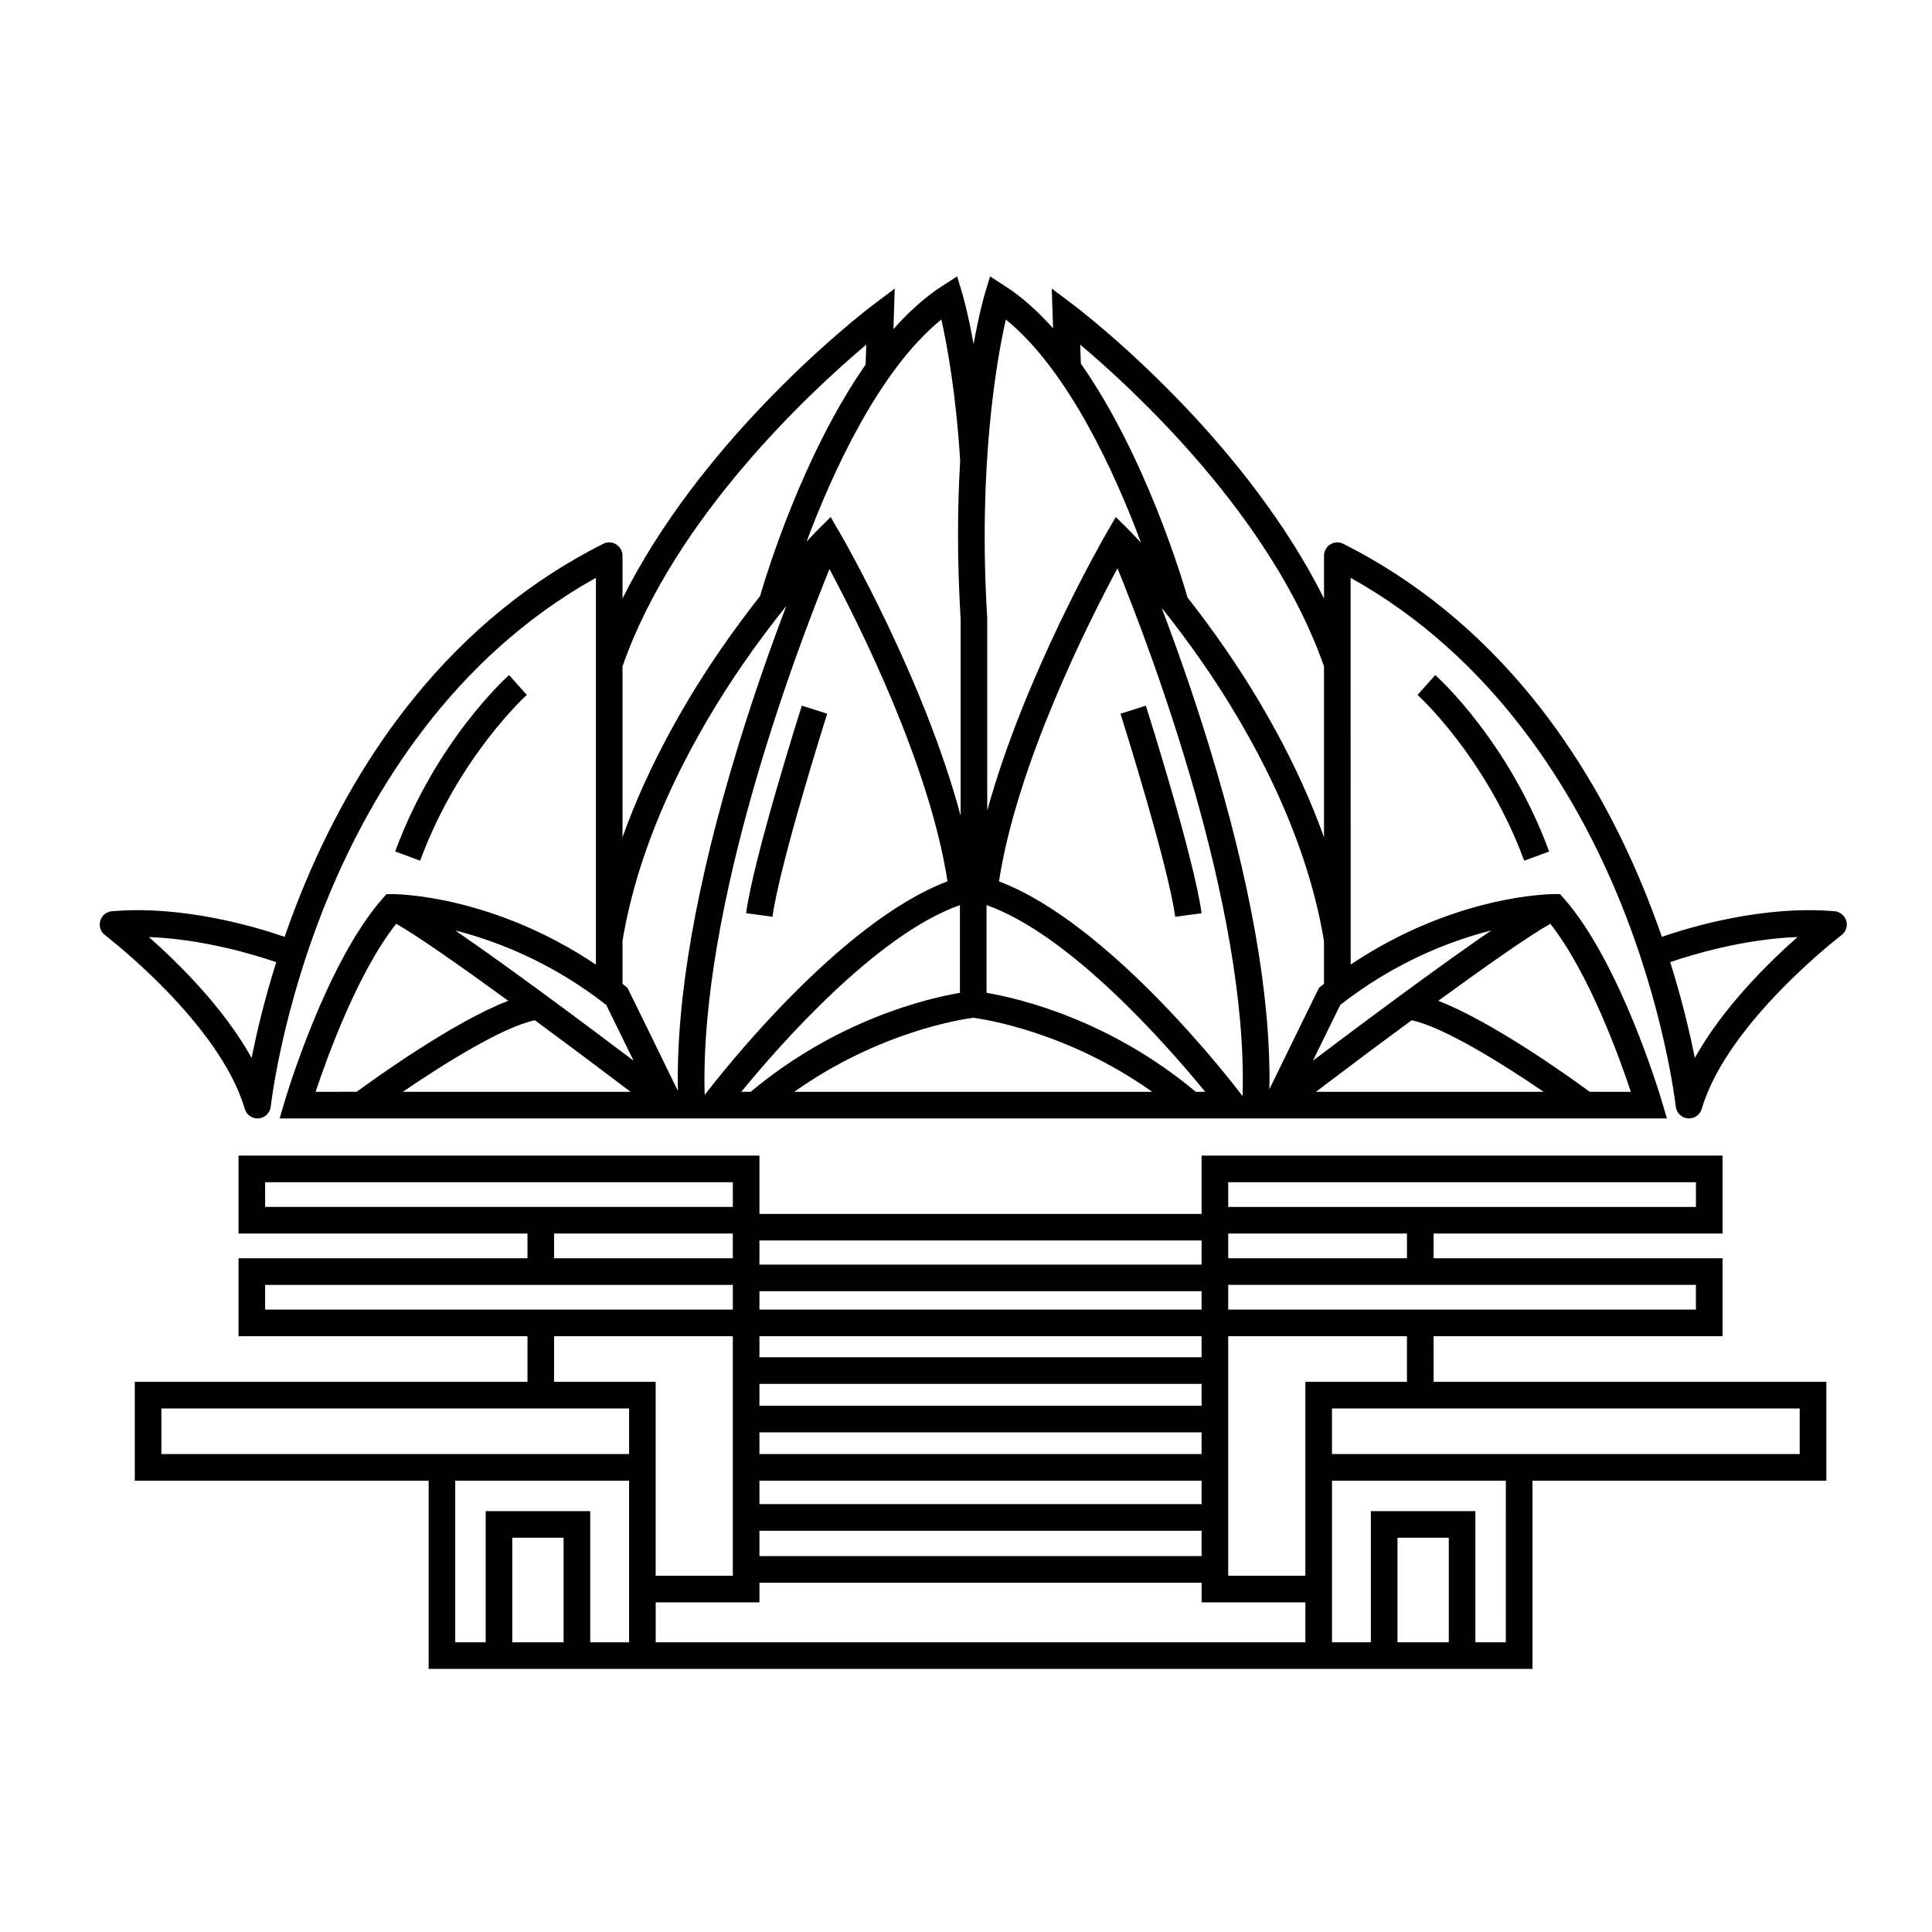
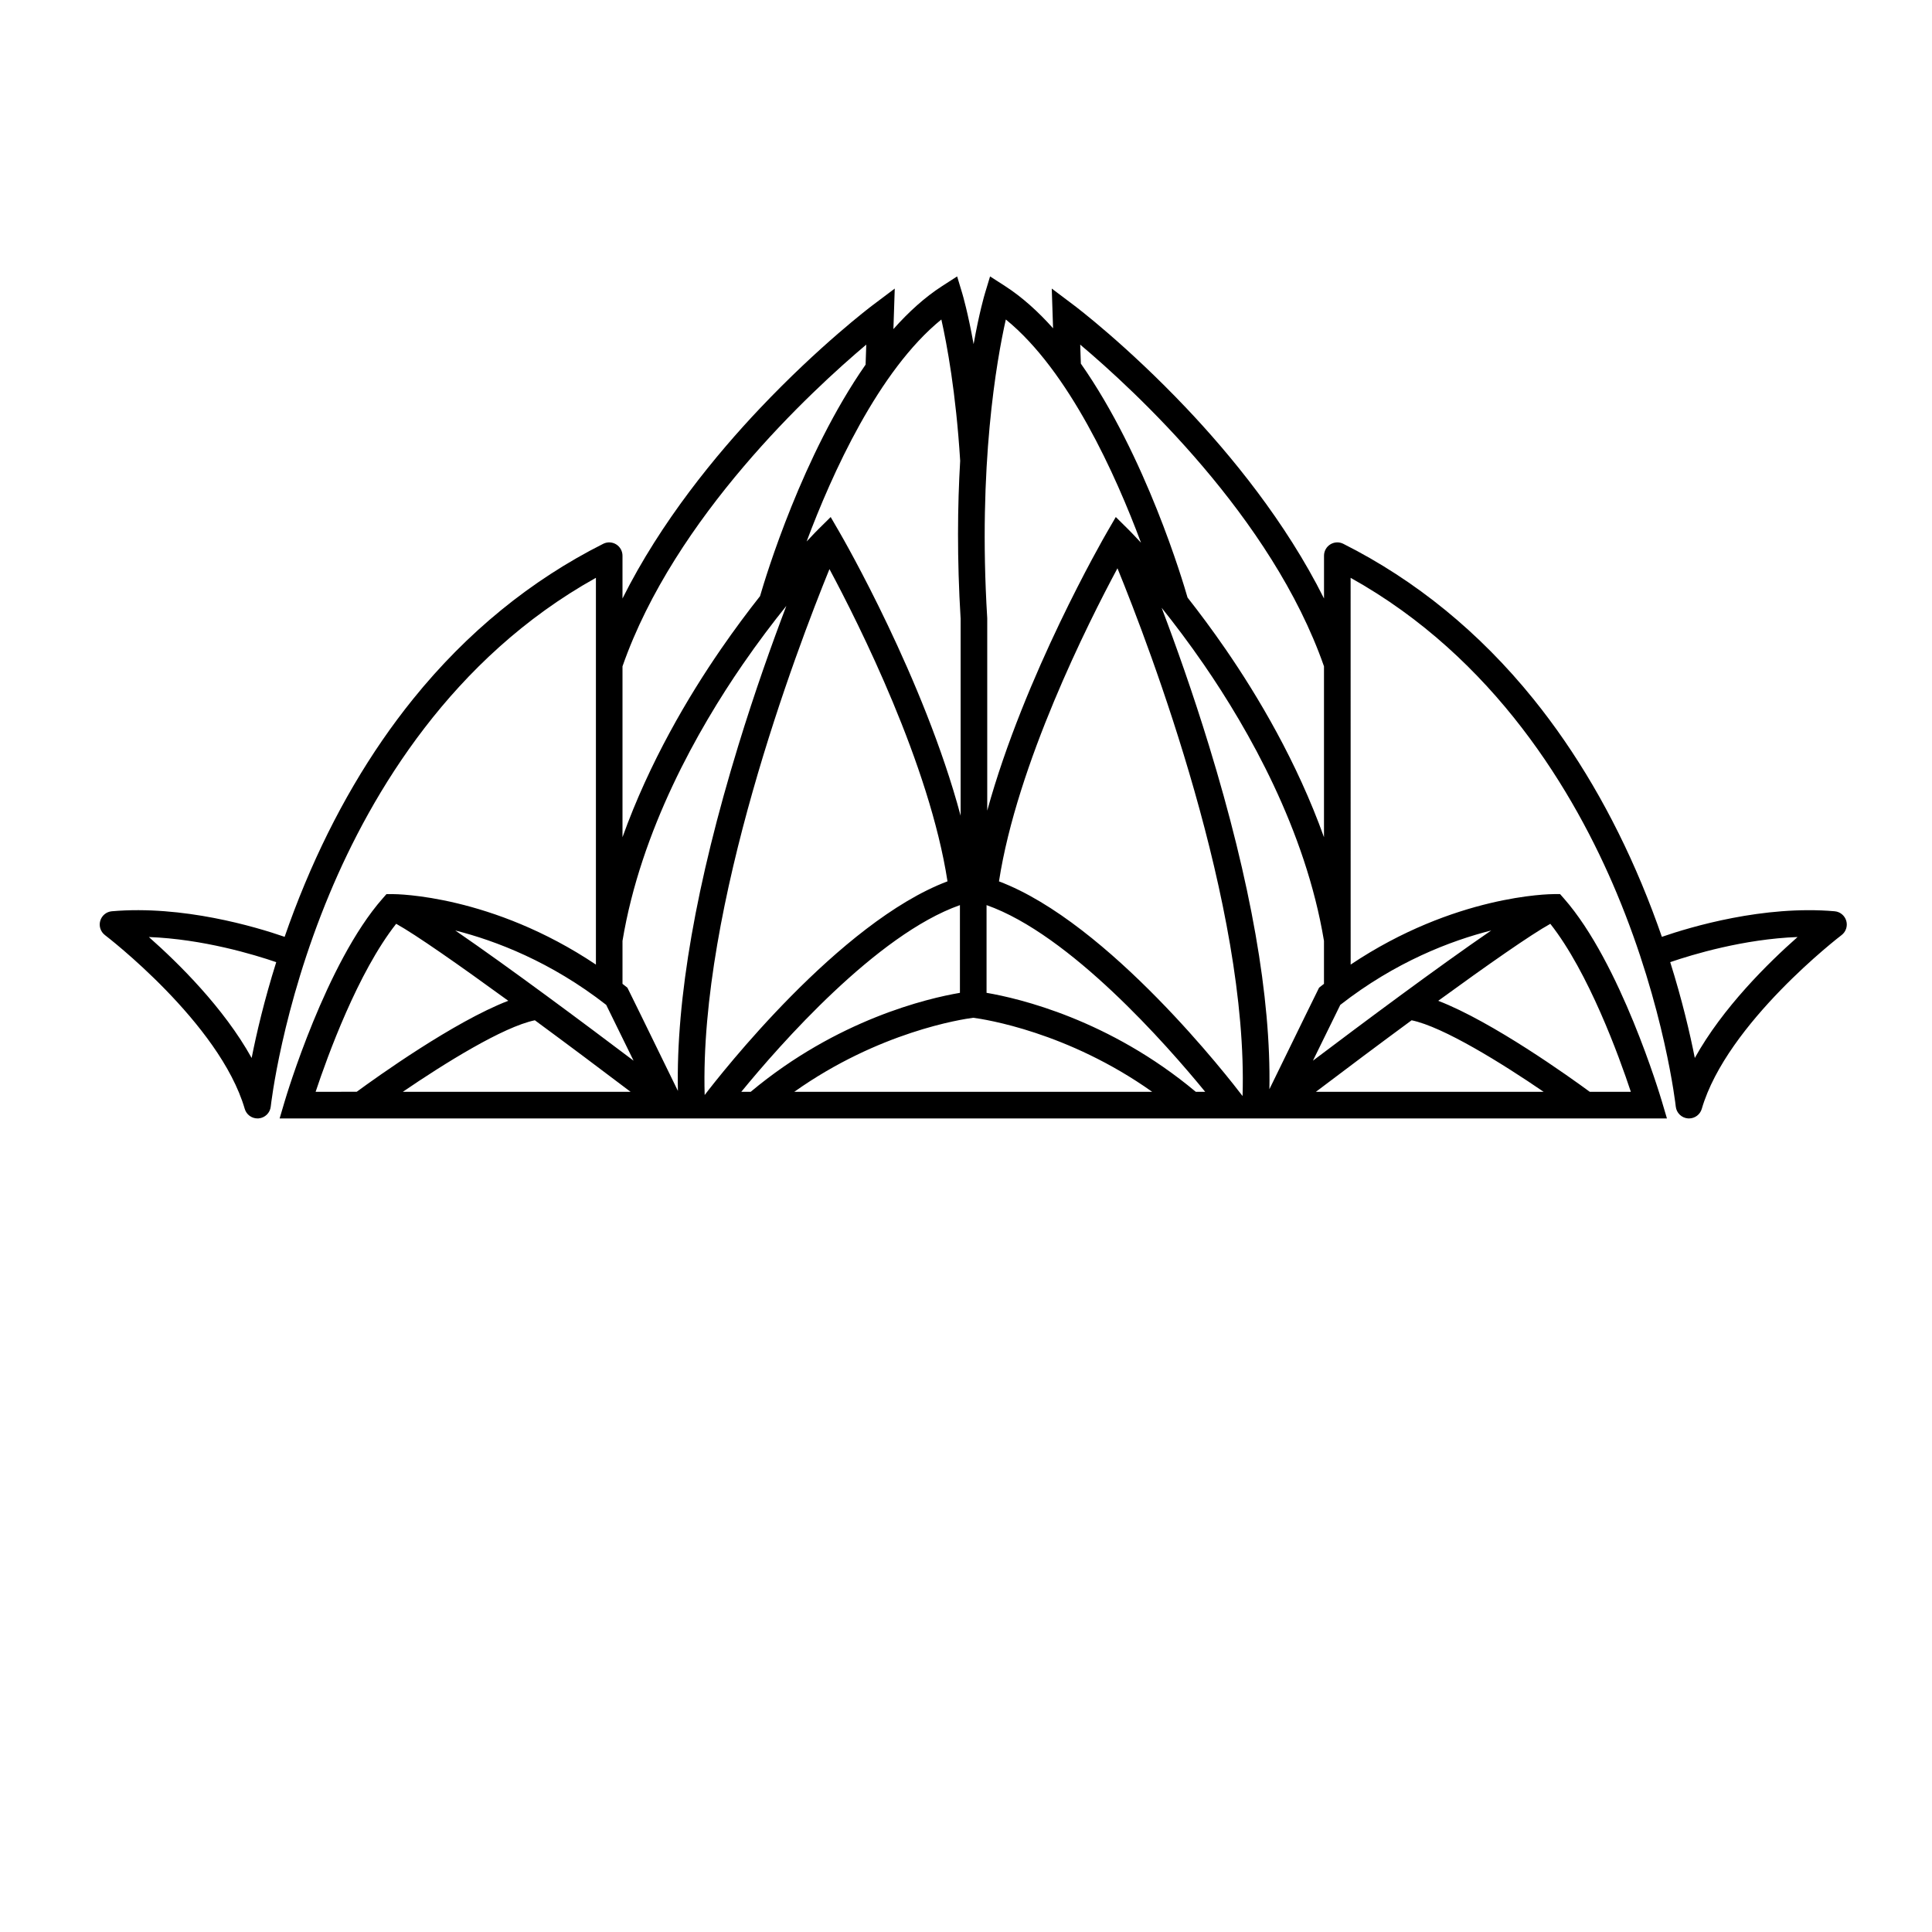
<svg xmlns="http://www.w3.org/2000/svg" fill="#000000" width="800px" height="800px" version="1.1" viewBox="144 144 512 512">
  <g>
    <path d="m633.28 388.03c-0.406-1.402-1.629-2.41-3.082-2.535-18.777-1.629-38.043 4.106-45.785 6.777-1.562-4.512-3.34-9.227-5.359-14.07-7.699-18.445-17.355-34.922-28.699-48.973-14.238-17.629-31.184-31.465-50.367-41.113-1.094-0.551-2.394-0.496-3.434 0.148-1.043 0.641-1.676 1.777-1.676 3.004v11.344c-10.195-20.414-24.844-38.176-36.48-50.453-15.793-16.664-29.215-26.828-29.781-27.25l-5.891-4.438 0.348 10.531c-3.953-4.43-8.207-8.281-12.762-11.215l-3.934-2.535-1.352 4.481c-0.148 0.488-1.516 5.125-3.012 13.473-1.5-8.348-2.867-12.984-3.012-13.473l-1.352-4.481-3.934 2.535c-4.625 2.981-8.945 6.906-12.953 11.43l0.355-10.742-5.891 4.434c-0.562 0.426-13.984 10.586-29.781 27.25-11.637 12.277-26.285 30.039-36.48 50.453v-11.344c0-1.223-0.633-2.359-1.676-3.004-1.043-0.641-2.34-0.699-3.434-0.148-19.184 9.652-36.129 23.484-50.367 41.113-11.348 14.051-21.004 30.527-28.699 48.973-2.023 4.844-3.801 9.559-5.359 14.07-7.746-2.676-27.008-8.41-45.785-6.777-1.453 0.125-2.676 1.133-3.082 2.535s0.094 2.906 1.258 3.789c0.305 0.23 30.395 23.273 37.035 46.039 0.441 1.516 1.828 2.539 3.383 2.539 0.105 0 0.211-0.004 0.316-0.012 1.676-0.148 3.016-1.465 3.195-3.141 0.027-0.258 2.863-25.914 15.555-56.324 11.176-26.781 32.395-62.504 70.617-83.793v102.5c-27.543-18.445-52.75-18.68-53.914-18.68l-1.594 0.004-1.051 1.195c-14.949 17.012-25.48 52.234-25.922 53.723l-1.34 4.527h367.65l-1.34-4.527c-0.441-1.492-10.973-36.711-25.922-53.723l-1.055-1.199h-1.594c-1.156 0-26.363 0.234-53.906 18.68l-0.012-102.5c38.152 21.254 59.359 56.891 70.535 83.602 12.734 30.43 15.609 56.258 15.633 56.516 0.18 1.676 1.516 2.992 3.195 3.141 0.105 0.012 0.211 0.012 0.316 0.012 1.555 0 2.941-1.023 3.383-2.539 6.641-22.766 36.73-45.809 37.035-46.039 1.164-0.883 1.664-2.391 1.258-3.789zm-422.59 36.348c-7.387-13.312-19.465-25.195-27.238-32.055 14.297 0.539 27.852 4.637 33.754 6.66-3.176 10.098-5.227 18.871-6.516 25.395zm284.18-103.79v45.285c-7.144-19.934-17.477-37.359-26.129-49.906-3.5-5.074-6.902-9.633-10.031-13.613-1.156-4.047-11.004-37.383-28.273-61.992l-0.168-5.031c14.336 12.082 50.797 45.684 64.602 85.258zm-84.316-91.918c16.742 13.598 29.137 41.238 35.824 59.152-2.035-2.203-3.281-3.441-3.438-3.598l-3.242-3.207-2.289 3.945c-1.051 1.812-21.926 38.051-31.781 73.867v-50.938l-0.008-0.215c-2.465-40.246 2.508-68.238 4.934-79.008zm-17.086 0c1.469 6.523 3.871 19.379 4.988 37.445-0.703 11.855-0.855 25.891 0.121 41.887v52.18c-9.691-36.246-31.082-73.383-32.148-75.215l-2.289-3.945-3.242 3.207c-0.148 0.145-1.281 1.273-3.137 3.273 6.711-17.918 19.051-45.309 35.707-58.832zm-84.5 91.918c13.805-39.574 50.266-73.176 64.602-85.262l-0.176 5.305c-16.703 23.941-26.414 55.977-27.973 61.352-3.211 4.066-6.715 8.75-10.324 13.984-8.652 12.547-18.984 29.973-26.129 49.906zm-81.324 112.75c3.156-9.492 11.203-31.656 21.344-44.523 5.152 2.856 16.641 10.891 29.707 20.402-14.41 5.555-34.91 20.266-40.16 24.117zm23.113 0c10.965-7.488 26.605-17.234 34.988-18.953 8.566 6.305 17.43 12.941 25.363 18.953zm13.891-42.754c10.723 2.719 25.348 8.285 40 19.715 0.879 1.781 3.371 6.848 7.254 14.793-12.852-9.707-32.996-24.734-47.254-34.508zm45.969 15.875-0.352-0.711-0.621-0.492c-0.227-0.18-0.453-0.352-0.676-0.527v-11.391c4.879-29.387 20-56.039 31.848-73.242 4.07-5.91 8.035-11.129 11.574-15.527-3.734 9.809-8.344 22.691-12.746 37.062-11.152 36.422-16.512 67.113-15.992 91.473-8.293-17.043-12.984-26.547-13.035-26.645zm53.199-111.64c7.836 14.617 26.523 51.848 31.281 82.746-28.609 10.797-60.191 51.184-64.352 56.629-1.453-50.102 24.387-118.06 33.07-139.38zm-23.363 138.52c10.18-12.438 35.84-41.688 57.938-49.473v23.246c-8.5 1.449-32.484 7.027-55.449 26.23zm14.043 0c22.41-15.895 44.398-19.23 47.422-19.621 3.043 0.398 25.02 3.734 47.422 19.621zm106.4 0c-22.965-19.199-46.949-24.781-55.449-26.23v-23.246c22.098 7.785 47.762 37.039 57.938 49.473zm12.398 1.129c-3.188-4.195-35.414-45.898-64.555-56.895 4.781-31.055 23.637-68.512 31.402-82.973 8.605 21.098 34.715 89.559 33.152 139.87zm-8.891-92.836c-4.328-14.133-8.859-26.824-12.559-36.57 3.434 4.293 7.262 9.348 11.176 15.031 11.848 17.207 26.969 43.859 31.848 73.246v11.387c-0.227 0.176-0.453 0.348-0.676 0.527l-0.621 0.492-0.352 0.711c-0.047 0.098-4.656 9.438-12.816 26.195 0.445-24.285-4.914-54.82-16-91.02zm28.324 91.707c7.934-6.012 16.797-12.648 25.363-18.953 8.383 1.719 24.023 11.461 34.988 18.953zm83.465 0h-10.887c-5.25-3.852-25.75-18.562-40.16-24.117 13.066-9.512 24.559-17.551 29.707-20.402 10.133 12.855 18.184 35.023 21.34 44.52zm-37-42.754c-14.262 9.773-34.402 24.805-47.254 34.508 3.883-7.945 6.375-13.012 7.254-14.793 14.652-11.43 29.277-17 40-19.715zm53.949 33.789c-1.289-6.523-3.34-15.297-6.516-25.395 5.902-2.023 19.457-6.125 33.754-6.66-7.773 6.856-19.852 18.742-27.238 32.055z" />
-     <path d="m283.61 328.16-2.352-2.629-2.348-2.633c-0.789 0.703-19.422 17.547-30.184 46.754l6.617 2.438c10.125-27.473 28.082-43.766 28.266-43.93z" />
-     <path d="m524.36 322.9-4.695 5.262c0.18 0.16 18.137 16.457 28.262 43.934l6.617-2.438c-10.762-29.211-29.398-46.059-30.184-46.758z" />
-     <path d="m356.49 331.01c-0.52 1.637-12.758 40.262-14.766 55l6.988 0.953c1.93-14.141 14.375-53.426 14.5-53.82z" />
-     <path d="m462.43 386.01c-2.012-14.742-14.246-53.363-14.766-55l-6.723 2.133c0.125 0.395 12.57 39.676 14.5 53.82z" />
-     <path d="m523.91 498.11h76.578v-20.656h-76.578v-6.551h76.578v-20.656h-138.05v15.449h-117.18v-15.449h-138.05v20.656h76.578v6.551h-76.578v20.656h76.578v12.09h-104.07v26.199h77.879v49.879h292.53v-49.879h77.879v-26.199h-104.08zm-7.051 12.09h-26.926v51.387h-20.445v-63.48h47.367zm-54.422 46.184h-117.18v-6.719h117.18zm-117.18-83.633h117.18v6.383h-117.18zm117.18 18.305h-117.18v-4.871h117.18zm0 51.559h-117.18v-6.215h117.18zm0-13.27h-117.18v-5.758h117.18zm0-12.809h-117.18v-5.793h117.18zm0-12.848h-117.18v-5.578h117.18zm131-12.633h-123.95v-6.551h123.95zm-76.578-13.602h-47.367v-6.551h47.367zm-47.371-20.152h123.95v6.551h-123.95zm-255.23 0h123.95v6.547h-123.95zm76.578 13.602h47.367v6.551h-47.367zm-76.578 13.605h123.95v6.551h-123.95zm76.578 13.602h47.367v63.48h-20.445v-51.391h-26.926l0.008-12.09zm-104.07 19.145h123.95v12.09h-123.95zm92.996 61.969v-27.711h13.598v27.711zm20.652 0v-34.762h-27.703v34.762h-8.066v-42.824h46.07v42.824zm17.352 0v-10.578h27.496v-5.207h117.18v5.207h27.496v10.578zm196.58 0v-27.711h13.598v27.711zm28.715 0h-8.066v-34.762h-27.703v34.762h-10.297v-42.824h46.07zm77.879-49.879h-123.95v-12.09h123.95z" />
  </g>
</svg>